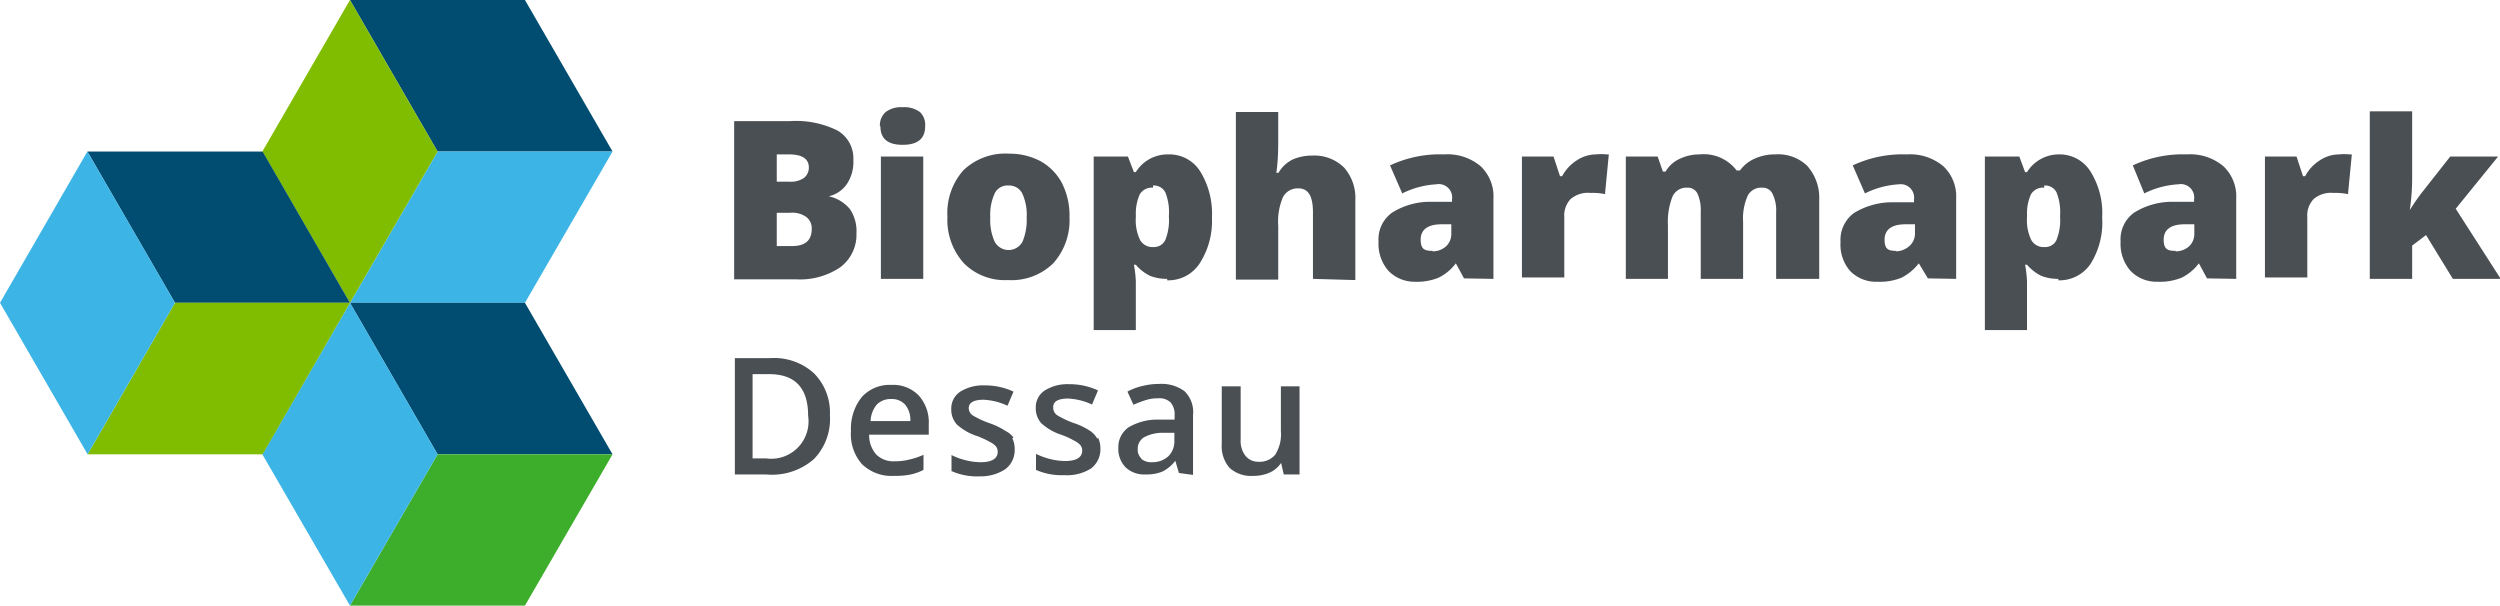
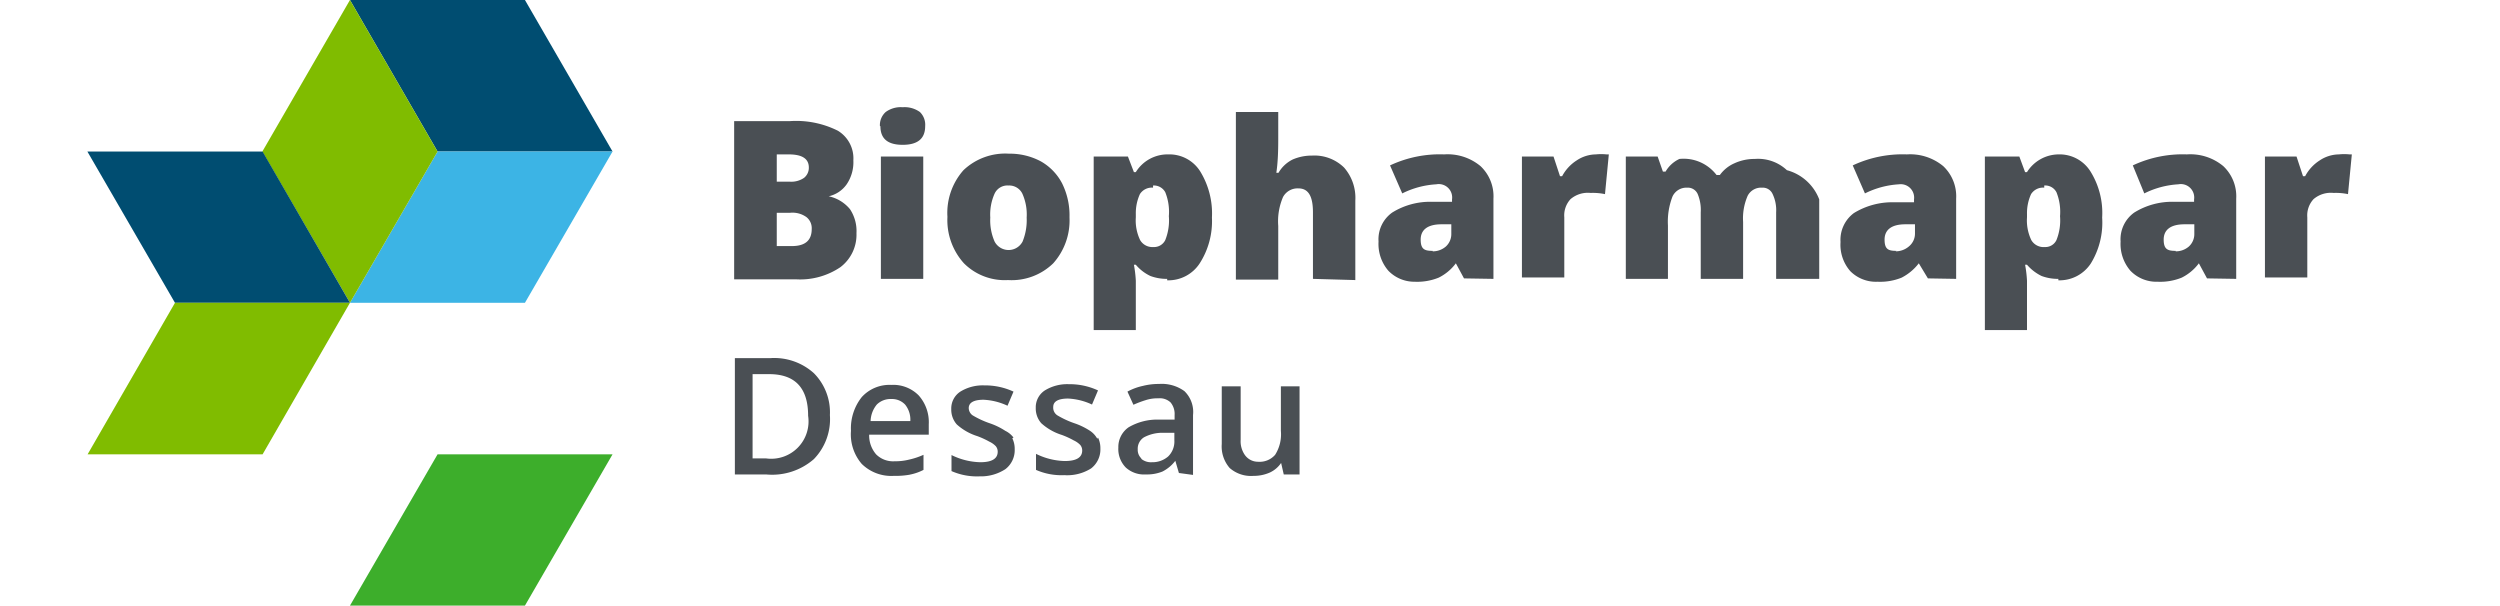
<svg xmlns="http://www.w3.org/2000/svg" id="Ebene_1" data-name="Ebene 1" width="104.44" height="25.3" viewBox="0 0 104.44 25.3">
  <defs>
    <style>.cls-1{fill:none;}.cls-2{clip-path:url(#clip-path);}.cls-3{fill:#4a4f54;}.cls-4{fill:#004d71;}.cls-5{fill:#3cb4e5;}.cls-6{fill:#80bc00;}.cls-7{fill:#3dae2b;}</style>
    <clipPath id="clip-path">
      <rect class="cls-1" width="104.44" height="25.3" />
    </clipPath>
  </defs>
  <g class="cls-2">
    <path class="cls-3" d="M32.45,8.89v1.39h.63c.56,0,.83-.24.83-.71a.59.59,0,0,0-.22-.5A1,1,0,0,0,33,8.89Zm0-1.3H33a.94.94,0,0,0,.59-.16A.54.54,0,0,0,33.79,7c0-.37-.28-.55-.84-.55h-.5ZM30.67,5.06H33a3.89,3.89,0,0,1,2,.4,1.35,1.35,0,0,1,.65,1.24,1.64,1.64,0,0,1-.28,1,1.25,1.25,0,0,1-.75.5v0a1.58,1.58,0,0,1,.89.54,1.65,1.65,0,0,1,.27,1,1.7,1.7,0,0,1-.67,1.42,3,3,0,0,1-1.84.51H30.67Z" />
    <path class="cls-3" d="M38.57,11.65H36.8V6.54h1.77ZM36.76,5.27A.73.73,0,0,1,37,4.68a1.06,1.06,0,0,1,.71-.2,1.09,1.09,0,0,1,.72.2.74.74,0,0,1,.22.59c0,.52-.31.78-.94.78s-.93-.26-.93-.78" />
    <path class="cls-3" d="M41.37,9.09a2.2,2.2,0,0,0,.18,1,.66.66,0,0,0,1.17,0,2.37,2.37,0,0,0,.17-1,2.13,2.13,0,0,0-.18-1,.61.61,0,0,0-.58-.34.59.59,0,0,0-.58.34,2.13,2.13,0,0,0-.18,1m3.31,0A2.69,2.69,0,0,1,44,11a2.49,2.49,0,0,1-1.89.7A2.41,2.41,0,0,1,40.27,11a2.69,2.69,0,0,1-.69-1.94,2.69,2.69,0,0,1,.67-1.95,2.53,2.53,0,0,1,1.9-.69,2.75,2.75,0,0,1,1.33.32,2.25,2.25,0,0,1,.89.92,3,3,0,0,1,.31,1.4" />
    <path class="cls-3" d="M48.17,7.84a.59.59,0,0,0-.55.27,1.91,1.91,0,0,0-.17.83v.14a1.9,1.9,0,0,0,.18.95.59.59,0,0,0,.55.29.52.52,0,0,0,.5-.29,2.21,2.21,0,0,0,.15-1,2.19,2.19,0,0,0-.15-1,.54.54,0,0,0-.51-.28m.59,3.9a1.94,1.94,0,0,1-.7-.12,1.79,1.79,0,0,1-.61-.47h-.08a5,5,0,0,1,.08.67v2.06H45.69V6.54h1.43l.25.65h.08a1.56,1.56,0,0,1,1.36-.74,1.52,1.52,0,0,1,1.33.71,3.36,3.36,0,0,1,.49,1.93A3.26,3.26,0,0,1,50.12,11a1.56,1.56,0,0,1-1.36.71" />
    <path class="cls-3" d="M54.85,11.65V8.87c0-.69-.2-1-.61-1a.69.69,0,0,0-.64.36,2.56,2.56,0,0,0-.2,1.21v2.24H51.63v-7H53.4v1c0,.45,0,1-.08,1.54h.09a1.4,1.4,0,0,1,.6-.56,2,2,0,0,1,.8-.16,1.77,1.77,0,0,1,1.34.5,1.92,1.92,0,0,1,.47,1.38v3.32Z" />
    <path class="cls-3" d="M59.85,10.5a.83.83,0,0,0,.55-.2.7.7,0,0,0,.23-.53v-.4l-.41,0c-.58,0-.87.23-.87.64s.17.47.5.47m1.31,1.15L60.82,11h0a2,2,0,0,1-.72.6,2.39,2.39,0,0,1-1,.17A1.51,1.51,0,0,1,58,11.31a1.71,1.71,0,0,1-.41-1.22,1.37,1.37,0,0,1,.57-1.21,3,3,0,0,1,1.64-.45l.86,0V8.33A.56.56,0,0,0,60,7.7a3.63,3.63,0,0,0-1.42.38l-.51-1.17a4.89,4.89,0,0,1,2.26-.46,2.15,2.15,0,0,1,1.52.49,1.73,1.73,0,0,1,.54,1.36v3.35Z" />
    <path class="cls-3" d="M66.67,6.45a2.12,2.12,0,0,1,.44,0l.1,0-.16,1.66a2.48,2.48,0,0,0-.6-.05,1.11,1.11,0,0,0-.84.26,1,1,0,0,0-.26.76v2.51H63.58V6.54H64.9l.27.82h.09a1.76,1.76,0,0,1,.61-.66,1.47,1.47,0,0,1,.8-.25" />
-     <path class="cls-3" d="M74.2,11.65V8.87a1.56,1.56,0,0,0-.15-.77.45.45,0,0,0-.44-.26.63.63,0,0,0-.6.34,2.36,2.36,0,0,0-.19,1.09v2.38H71.05V8.87a1.72,1.72,0,0,0-.13-.77.45.45,0,0,0-.44-.26.64.64,0,0,0-.61.37,2.91,2.91,0,0,0-.19,1.21v2.23H67.92V6.54h1.33l.22.63h.11a1.3,1.3,0,0,1,.58-.53A1.93,1.93,0,0,1,71,6.45a1.73,1.73,0,0,1,1.55.67h.14a1.49,1.49,0,0,1,.61-.49,2,2,0,0,1,.85-.18,1.76,1.76,0,0,1,1.34.47A2,2,0,0,1,76,8.33v3.32Z" />
+     <path class="cls-3" d="M74.2,11.65V8.87a1.56,1.56,0,0,0-.15-.77.45.45,0,0,0-.44-.26.63.63,0,0,0-.6.34,2.36,2.36,0,0,0-.19,1.09v2.38H71.05V8.87a1.72,1.72,0,0,0-.13-.77.45.45,0,0,0-.44-.26.64.64,0,0,0-.61.37,2.91,2.91,0,0,0-.19,1.21v2.23H67.92V6.54h1.33l.22.63h.11a1.3,1.3,0,0,1,.58-.53a1.73,1.73,0,0,1,1.55.67h.14a1.49,1.49,0,0,1,.61-.49,2,2,0,0,1,.85-.18,1.76,1.76,0,0,1,1.34.47A2,2,0,0,1,76,8.33v3.32Z" />
    <path class="cls-3" d="M79.19,10.5a.85.85,0,0,0,.55-.2A.69.69,0,0,0,80,9.77v-.4l-.4,0c-.58,0-.87.23-.87.64s.16.47.5.47m1.31,1.15L80.16,11h0a2.13,2.13,0,0,1-.72.6,2.39,2.39,0,0,1-1,.17,1.51,1.51,0,0,1-1.14-.44,1.67,1.67,0,0,1-.41-1.22,1.39,1.39,0,0,1,.56-1.21,3.06,3.06,0,0,1,1.65-.45l.86,0V8.33a.56.56,0,0,0-.63-.63,3.63,3.63,0,0,0-1.42.38L77.4,6.91a4.89,4.89,0,0,1,2.26-.46,2.17,2.17,0,0,1,1.52.49,1.73,1.73,0,0,1,.54,1.36v3.35Z" />
    <path class="cls-3" d="M85.4,7.84a.59.59,0,0,0-.55.27,1.91,1.91,0,0,0-.17.83v.14a1.9,1.9,0,0,0,.18.95.59.59,0,0,0,.56.29.51.51,0,0,0,.49-.29,2.21,2.21,0,0,0,.15-1,2.19,2.19,0,0,0-.15-1,.53.53,0,0,0-.51-.28m.59,3.9a1.94,1.94,0,0,1-.7-.12,1.89,1.89,0,0,1-.61-.47H84.6a5,5,0,0,1,.08.67v2.06H82.92V6.54h1.44l.24.65h.08A1.57,1.57,0,0,1,86,6.45a1.52,1.52,0,0,1,1.33.71,3.28,3.28,0,0,1,.49,1.93A3.26,3.26,0,0,1,87.35,11a1.56,1.56,0,0,1-1.36.71" />
    <path class="cls-3" d="M90.89,10.5a.83.83,0,0,0,.55-.2.7.7,0,0,0,.23-.53v-.4l-.41,0c-.58,0-.87.23-.87.64s.17.47.5.47m1.31,1.15L91.86,11h0a2,2,0,0,1-.72.6,2.39,2.39,0,0,1-1,.17A1.51,1.51,0,0,1,89,11.31a1.71,1.71,0,0,1-.41-1.22,1.37,1.37,0,0,1,.57-1.21,3,3,0,0,1,1.64-.45l.86,0V8.33A.56.56,0,0,0,91,7.7a3.63,3.63,0,0,0-1.42.38L89.1,6.91a4.89,4.89,0,0,1,2.26-.46,2.15,2.15,0,0,1,1.52.49,1.73,1.73,0,0,1,.54,1.36v3.35Z" />
    <path class="cls-3" d="M97.71,6.45a2.12,2.12,0,0,1,.44,0l.1,0-.16,1.66a2.48,2.48,0,0,0-.6-.05,1.11,1.11,0,0,0-.84.26,1,1,0,0,0-.26.76v2.51H94.62V6.54h1.32l.27.82h.09a1.76,1.76,0,0,1,.61-.66,1.47,1.47,0,0,1,.8-.25" />
-     <path class="cls-3" d="M100.67,8.78a8.35,8.35,0,0,1,.55-.79l1.14-1.45h2l-1.77,2.18,1.88,2.93h-2l-1.12-1.83-.58.44v1.39H99v-7h1.77V7.39a9,9,0,0,1-.1,1.39Z" />
    <path class="cls-3" d="M54.29,19.82V16.14h-.78V18a1.6,1.6,0,0,1-.24,1,.86.86,0,0,1-.72.29A.67.67,0,0,1,52,19a1,1,0,0,1-.17-.63V16.14h-.79v2.41a1.37,1.37,0,0,0,.33,1,1.35,1.35,0,0,0,1,.33,1.65,1.65,0,0,0,.68-.14,1.16,1.16,0,0,0,.47-.4h0l.11.48Zm-6.61-.67a.49.49,0,0,1-.15-.38.56.56,0,0,1,.26-.5,1.64,1.64,0,0,1,.8-.19l.47,0v.32a.87.87,0,0,1-.26.67,1,1,0,0,1-.68.24.63.63,0,0,1-.44-.14m2.16.67V17.34a1.21,1.21,0,0,0-.36-1,1.61,1.61,0,0,0-1.06-.3,2.72,2.72,0,0,0-.67.08,2.41,2.41,0,0,0-.65.24l.25.55a4.29,4.29,0,0,1,.5-.19,1.61,1.61,0,0,1,.54-.08.66.66,0,0,1,.51.17.75.75,0,0,1,.17.53v.19l-.64,0a2.37,2.37,0,0,0-1.28.32,1,1,0,0,0-.43.85,1.1,1.1,0,0,0,.31.83,1.13,1.13,0,0,0,.84.29,1.71,1.71,0,0,0,.69-.12,1.54,1.54,0,0,0,.54-.45h0l.15.51Zm-4-1.51a.93.93,0,0,0-.3-.33,2.89,2.89,0,0,0-.66-.32,3.79,3.79,0,0,1-.71-.33A.38.38,0,0,1,44,17c0-.23.21-.35.62-.35a2.64,2.64,0,0,1,1,.25l.25-.59a2.82,2.82,0,0,0-1.22-.26,1.78,1.78,0,0,0-1,.26.84.84,0,0,0-.38.73.93.93,0,0,0,.23.64,2.3,2.3,0,0,0,.86.49,3.5,3.5,0,0,1,.5.23.89.89,0,0,1,.27.19.36.36,0,0,1,.08.23c0,.29-.24.44-.73.44a2.86,2.86,0,0,1-1.2-.3v.67a2.64,2.64,0,0,0,1.18.22,1.87,1.87,0,0,0,1.12-.28,1,1,0,0,0,.39-.83,1,1,0,0,0-.1-.46m-3.53,0A.93.93,0,0,0,42,18a2.89,2.89,0,0,0-.66-.32,3.79,3.79,0,0,1-.71-.33.38.38,0,0,1-.16-.3c0-.23.21-.35.62-.35a2.64,2.64,0,0,1,1,.25l.25-.59a2.82,2.82,0,0,0-1.22-.26,1.78,1.78,0,0,0-1,.26.84.84,0,0,0-.38.73.93.93,0,0,0,.23.64,2.3,2.3,0,0,0,.86.49,3.5,3.5,0,0,1,.5.23.89.89,0,0,1,.27.19.36.36,0,0,1,.08.23c0,.29-.24.44-.73.44a2.86,2.86,0,0,1-1.2-.3v.67a2.64,2.64,0,0,0,1.18.22A1.87,1.87,0,0,0,42,19.6a1,1,0,0,0,.39-.83,1,1,0,0,0-.1-.46M37.81,16.9a1,1,0,0,1,.22.69H36.37a1.14,1.14,0,0,1,.26-.69.81.81,0,0,1,.6-.23.75.75,0,0,1,.58.23M38,19.83a2.1,2.1,0,0,0,.58-.2V19a3,3,0,0,1-.6.2,2.37,2.37,0,0,1-.61.07,1,1,0,0,1-.77-.29,1.21,1.21,0,0,1-.29-.82H38.8v-.43a1.68,1.68,0,0,0-.42-1.21,1.49,1.49,0,0,0-1.15-.44,1.56,1.56,0,0,0-1.23.51A2.1,2.1,0,0,0,35.55,18,1.89,1.89,0,0,0,36,19.38a1.76,1.76,0,0,0,1.34.5,3.39,3.39,0,0,0,.67-.05m-6-.68h-.57V15.63h.69c1.09,0,1.63.58,1.63,1.74A1.56,1.56,0,0,1,32,19.15M34,15.59a2.47,2.47,0,0,0-1.8-.63h-1.5v4.86H32A2.65,2.65,0,0,0,34,19.18a2.4,2.4,0,0,0,.67-1.84A2.32,2.32,0,0,0,34,15.59" />
  </g>
  <polygon class="cls-4" points="21.93 0 25.59 6.33 18.28 6.33 14.62 0 21.93 0" />
  <polygon class="cls-5" points="25.59 6.33 21.93 12.65 14.62 12.65 18.28 6.33 25.59 6.33" />
  <polygon class="cls-6" points="14.62 12.65 10.96 6.33 14.62 0 18.28 6.33 14.62 12.65" />
-   <polygon class="cls-4" points="21.93 12.65 25.59 18.98 18.28 18.98 14.62 12.65 21.93 12.65" />
  <polygon class="cls-7" points="25.59 18.98 21.93 25.3 14.62 25.3 18.28 18.98 25.59 18.98" />
-   <polygon class="cls-5" points="14.62 25.3 10.96 18.98 14.62 12.65 18.28 18.98 14.62 25.3" />
  <polygon class="cls-4" points="10.97 6.33 14.62 12.65 7.31 12.65 3.65 6.33 10.97 6.33" />
  <polygon class="cls-6" points="14.62 12.65 10.97 18.98 3.66 18.98 7.31 12.65 14.62 12.65" />
-   <polygon class="cls-5" points="3.66 18.98 0 12.65 3.65 6.33 7.31 12.65 3.66 18.98" />
</svg>